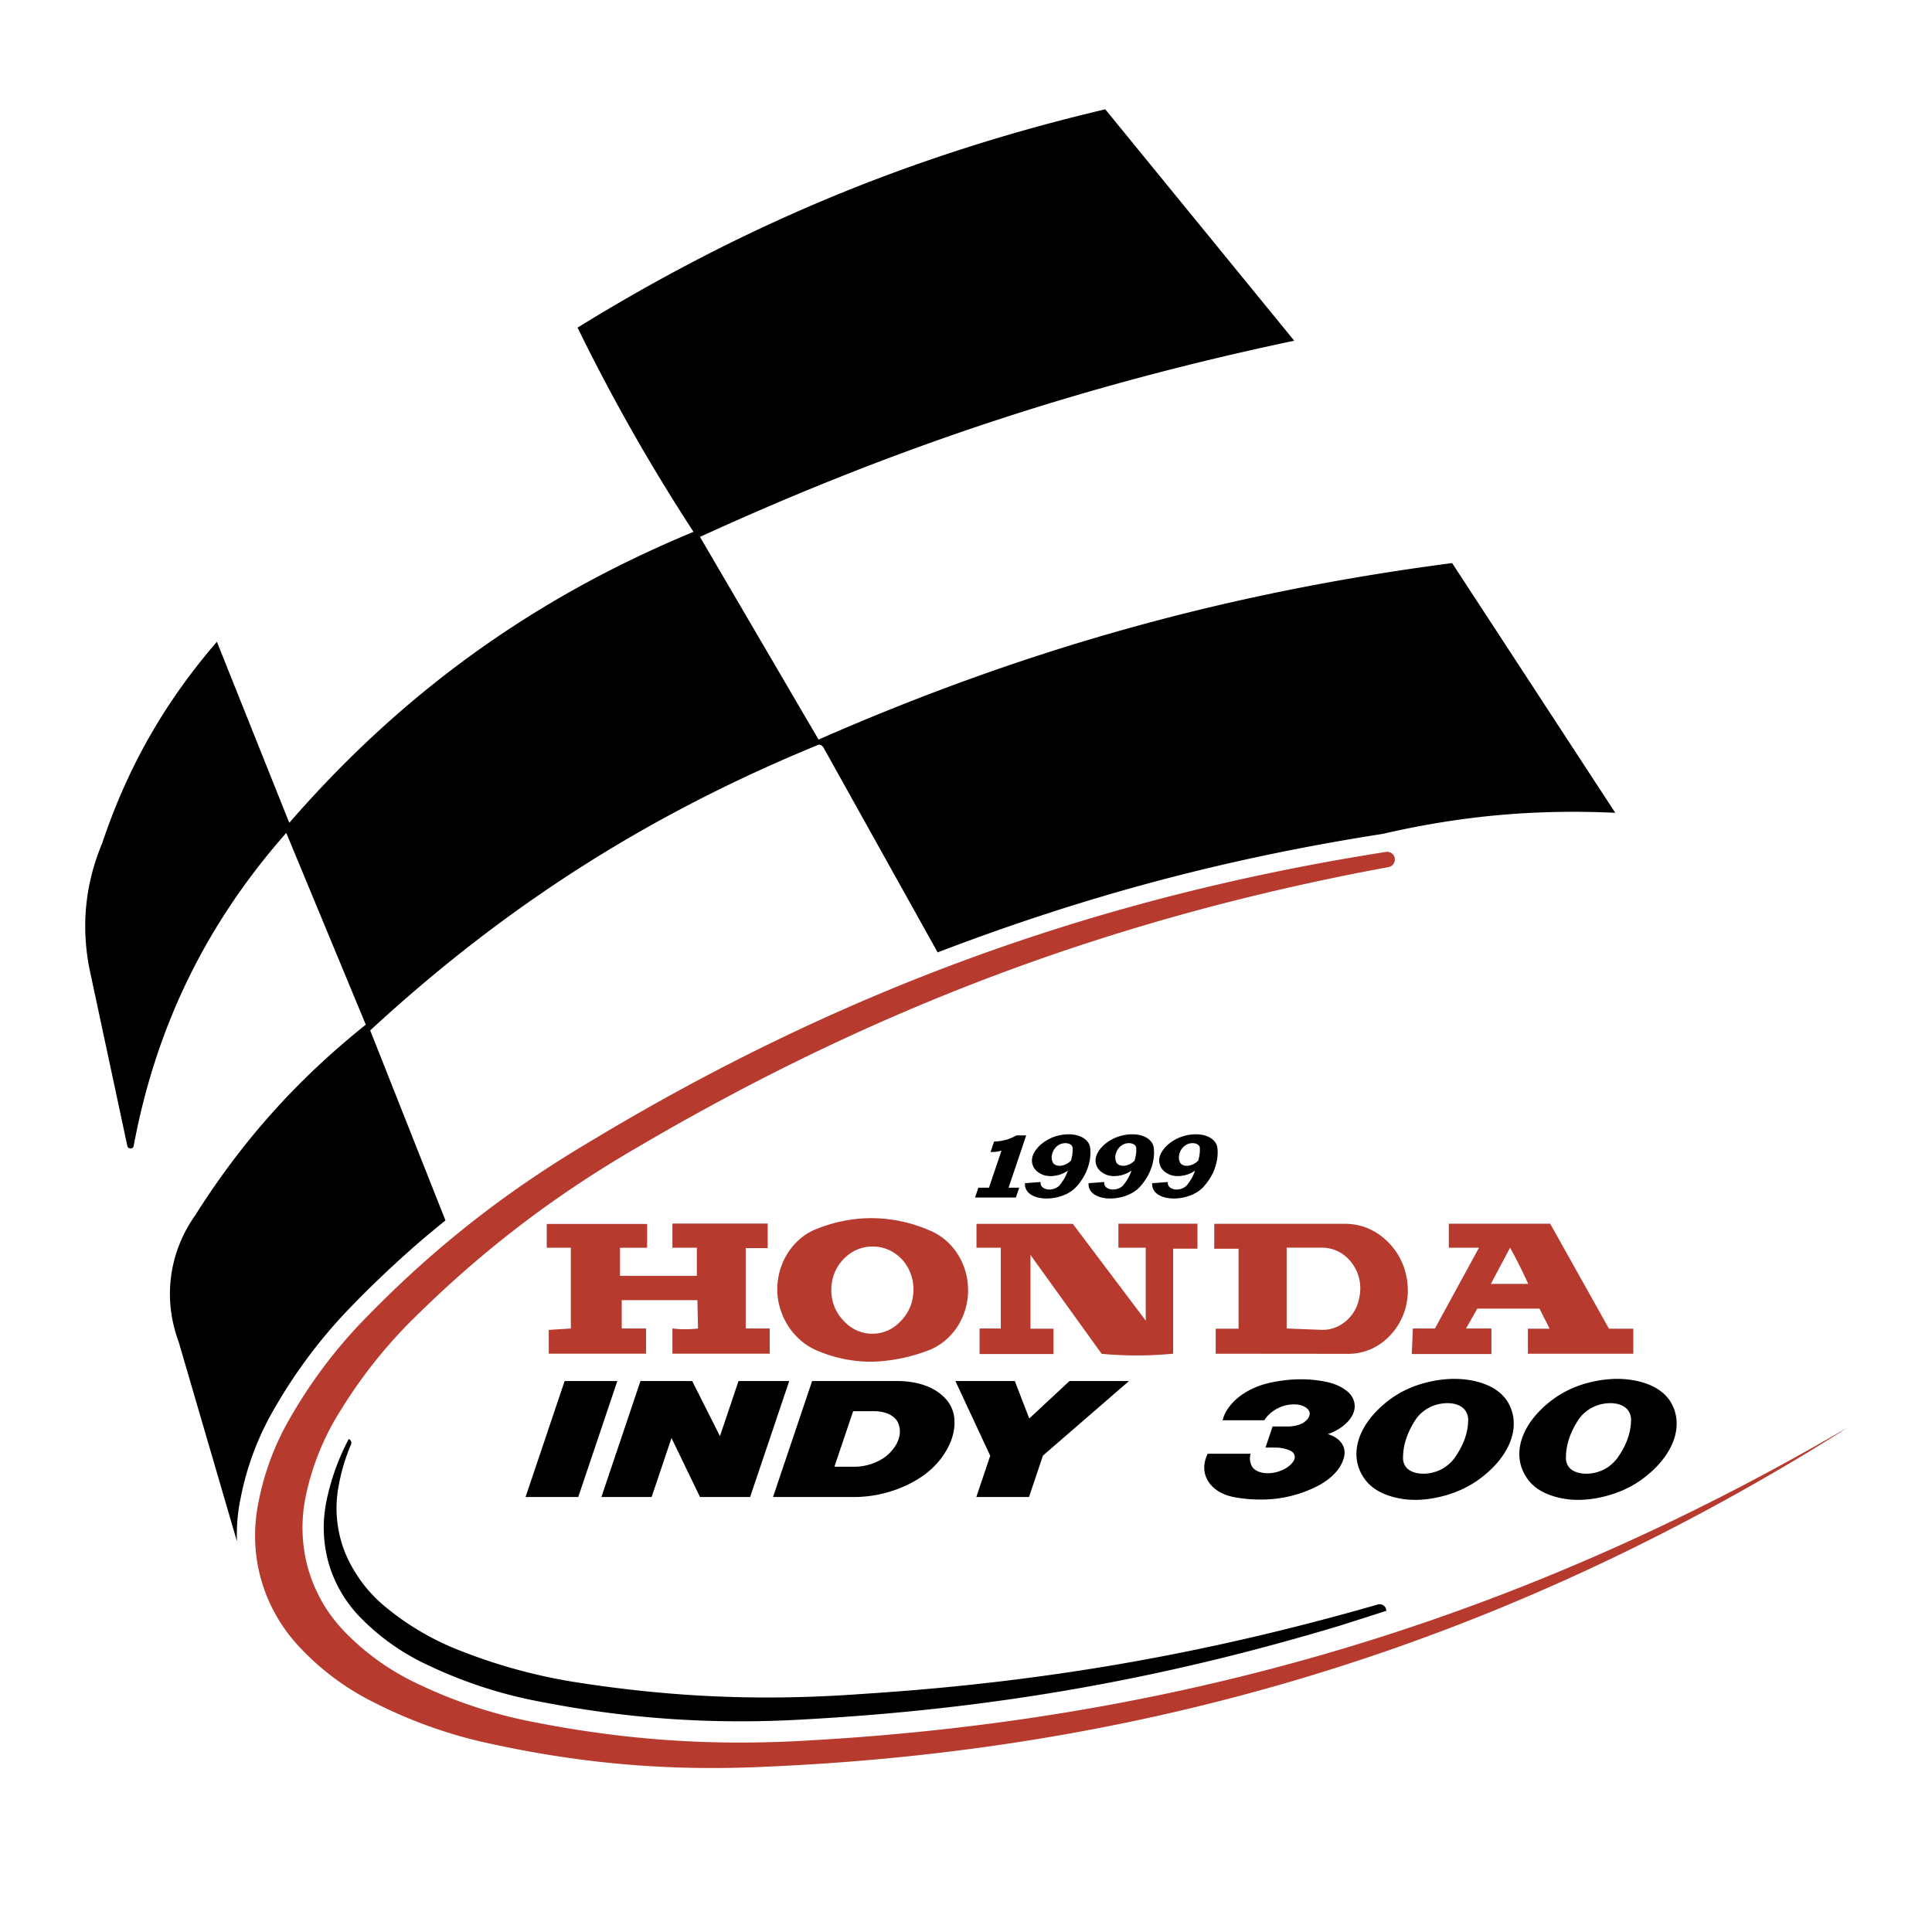
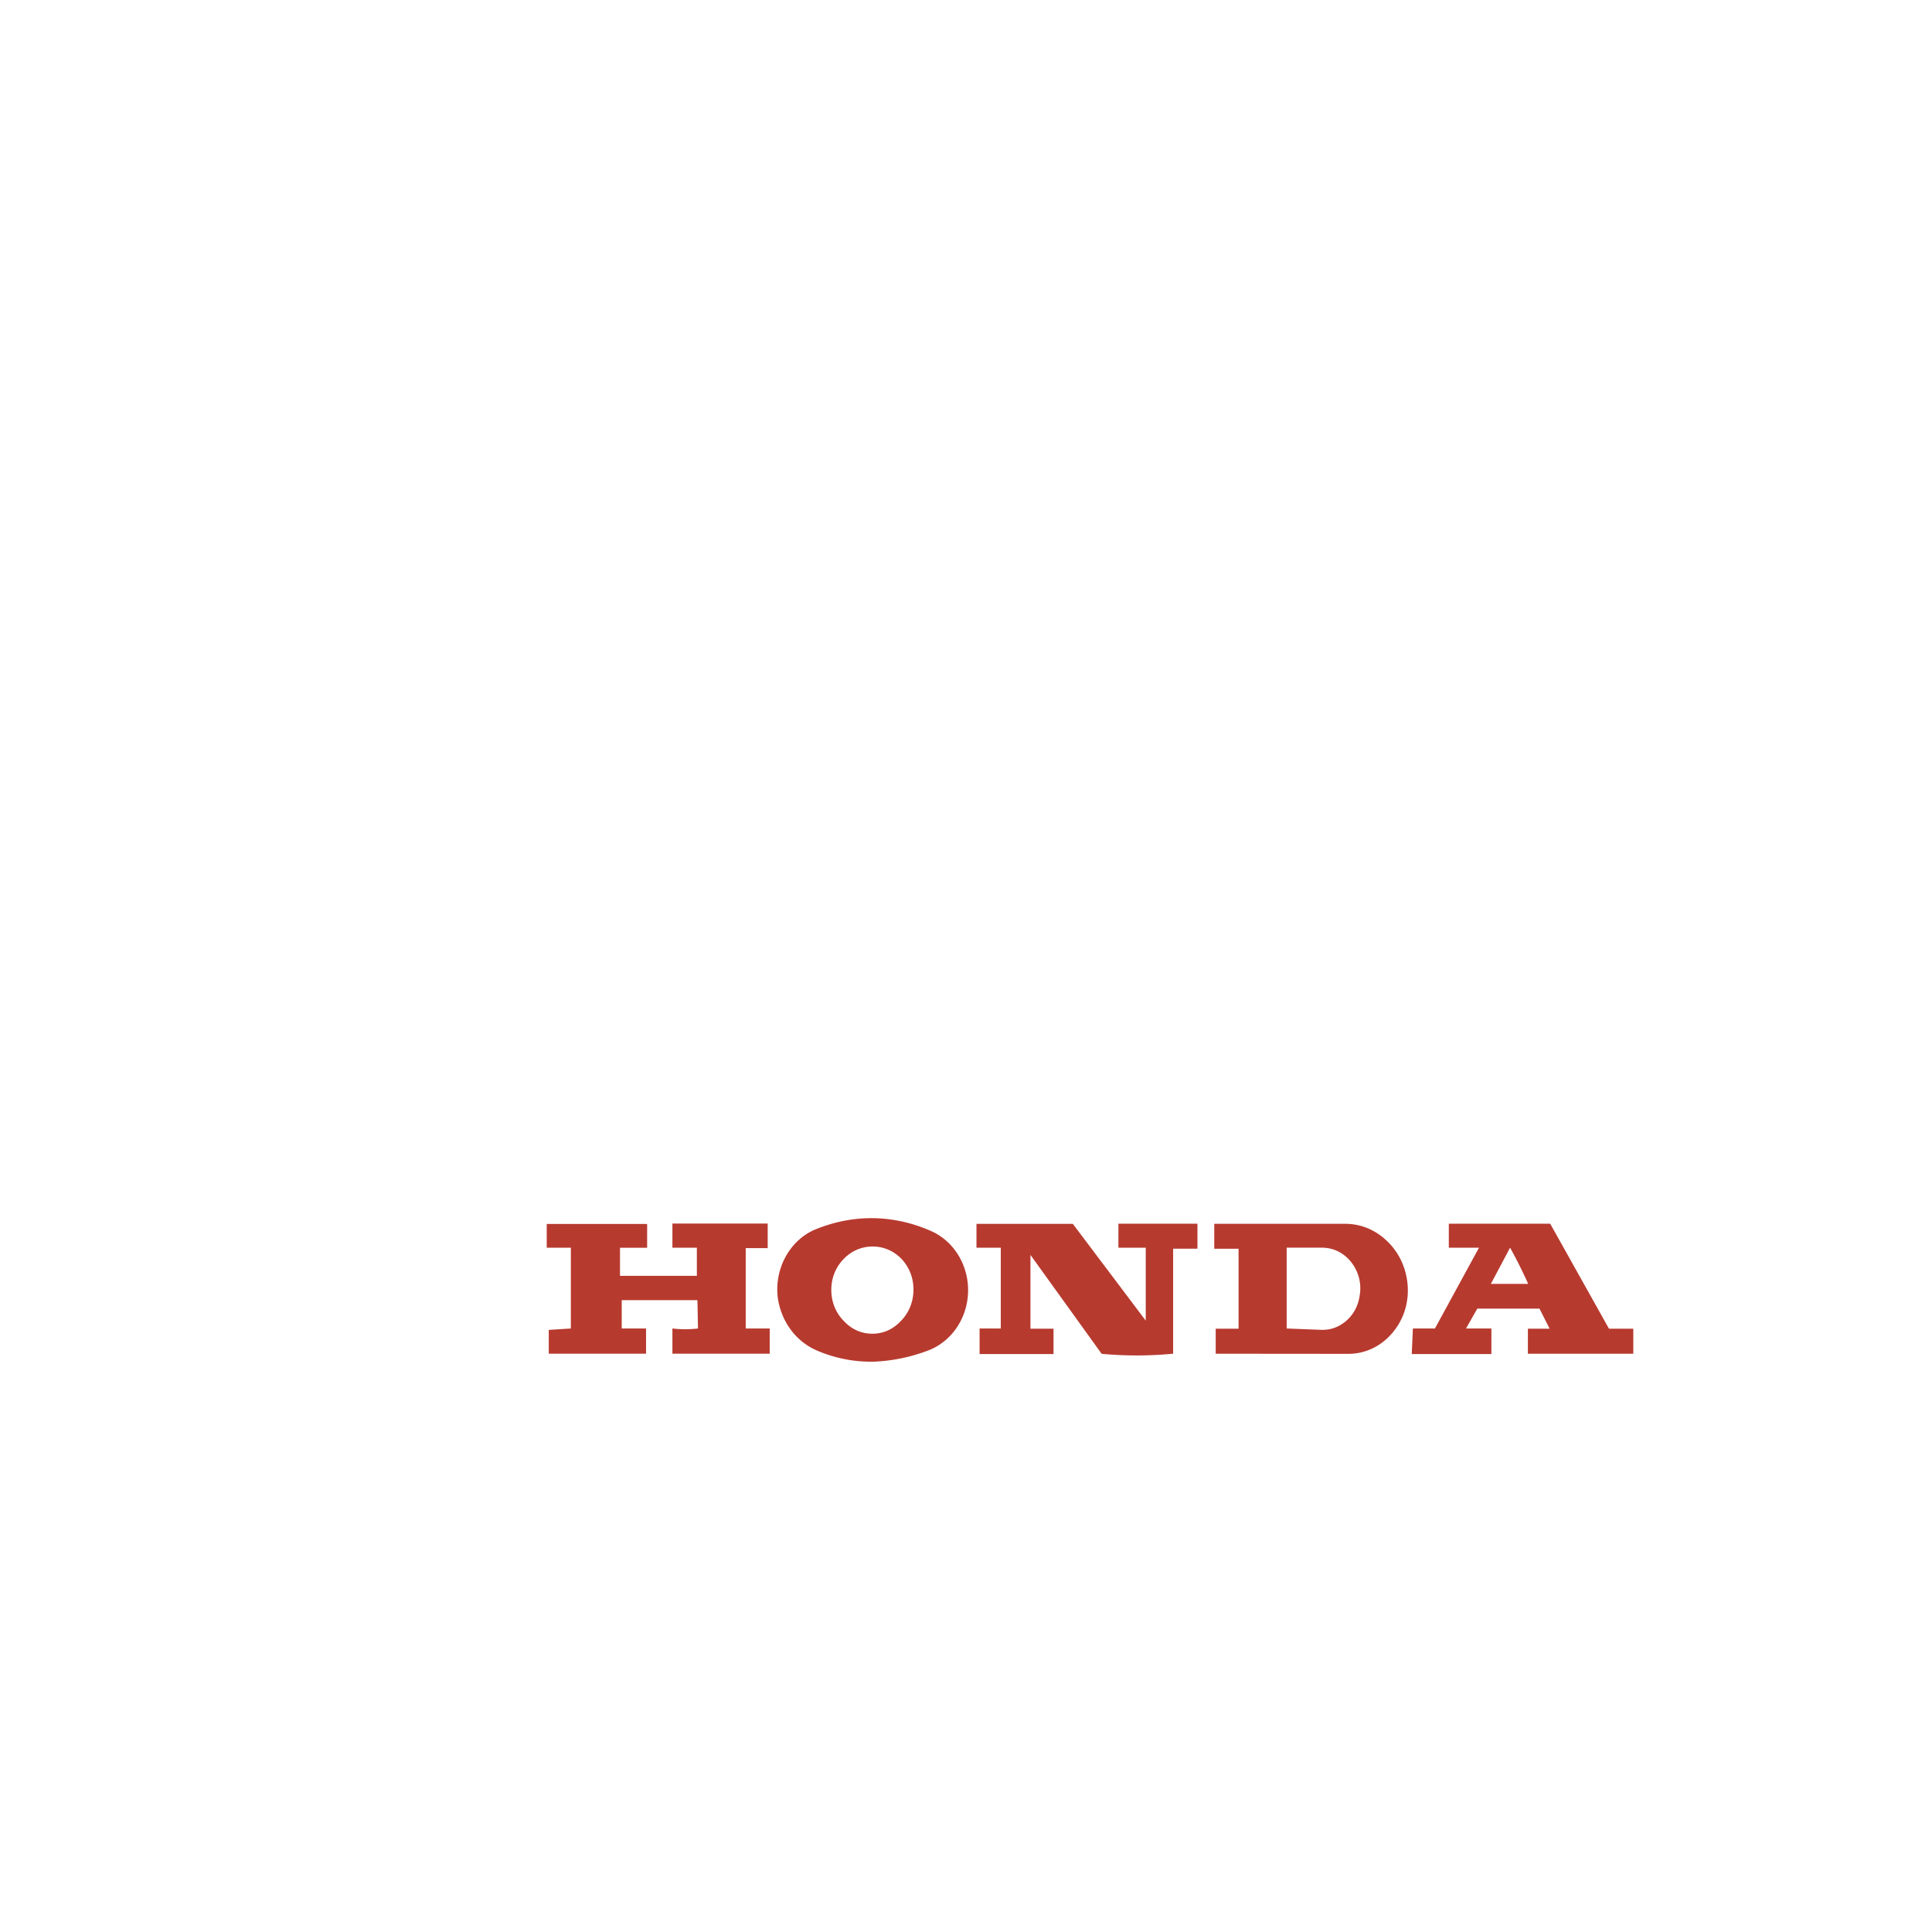
<svg xmlns="http://www.w3.org/2000/svg" viewBox="0 0 192.756 192.756">
  <title>Honda Indy 300 - SVG vector logo - www.oklogos.com</title>
  <g fill-rule="evenodd" clip-rule="evenodd">
-     <path fill="#fff" d="M0 0h192.756v192.756H0V0z" />
    <path d="M89.966 125.625c-.811-.844-1.851-1.281-2.983-1.26-1.132.023-2.157.504-2.937 1.381-.751.842-1.136 1.914-1.104 3.076.032 1.162.476 2.207 1.273 3 .762.811 1.743 1.244 2.819 1.244 1.077 0 2.058-.434 2.819-1.244.813-.812 1.261-1.885 1.283-3.072.022-1.188-.387-2.279-1.17-3.125zm-8.796-2.889c3.821-1.621 7.865-1.6 11.671.061 2.312.996 3.805 3.418 3.744 6.076-.06 2.658-1.661 5.002-4.015 5.877a17.219 17.219 0 0 1-5.368 1.104 13.624 13.624 0 0 1-5.552-1.051c-2.132-.857-3.646-2.812-4.033-5.207-.409-2.864 1.061-5.705 3.553-6.86zm-26.623-.621h10.018v2.373h-2.707v2.805h7.668v-2.811h-2.439v-2.408h9.506v2.449h-2.192v8.021h2.394v2.516h-9.708v-2.516c.874.1 1.678.1 2.553 0l-.057-2.828H62.03v2.828h2.427v2.516H54.75v-2.375l2.204-.141v-8.057h-2.406v-2.372h-.001zm42.879-.008h9.613l7.273 9.654v-7.279h-2.729v-2.393h7.887v2.494h-2.426v10.477c-2.445.227-4.686.23-7.131.012l-7.104-9.869v7.363h2.301v2.529h-7.375v-2.551h2.115v-8.062h-2.426v-2.375h.002zm30.945 2.375v8.062l3.438.133c.926.037 1.781-.27 2.5-.893s1.174-1.455 1.328-2.43a4.209 4.209 0 0 0-.783-3.373c-.73-.957-1.781-1.494-2.938-1.5h-3.545v.001zm-7.225-2.382h12.969c1.57-.02 3.008.545 4.193 1.645 1.184 1.1 1.908 2.541 2.107 4.203.213 1.855-.314 3.639-1.488 5.025-1.172 1.389-2.779 2.133-4.531 2.1l-13.105-.012v-2.494h2.281v-7.982h-2.426V122.1zm29.516 2.382l-1.916 3.609h3.721a48.182 48.182 0 0 0-1.805-3.609zm-6.111-2.392h10.113l5.865 10.477h2.426v2.494h-10.516v-2.494h2.17l-1.016-2.008h-6.201l-1.127 1.986h2.533v2.551h-7.947l.113-2.551h2.199l4.398-8.062h-3.012v-2.393h.002z" fill="#b73a2f" />
-     <path d="M52.434 149.357l3.9-11.572h5.258l-3.9 11.572h-5.258zm7.567 0l3.9-11.572h5.158l2.77 5.5 1.854-5.5h5.057l-3.9 11.572h-5.001l-2.843-5.885-1.984 5.885h-5.011zm23.248-3.021h1.966c1.371.012 2.81-.564 3.629-1.455.915-.988 1.176-2.068.723-2.994-.351-.684-1.245-1.096-2.386-1.094h-2.063l-1.869 5.543zm-6.124 3.021l3.9-11.572h8.367c1.782-.012 3.27.404 4.345 1.215.84.643 1.318 1.41 1.458 2.336.178 1.432-.292 2.869-1.409 4.307-.918 1.16-2.237 2.102-3.905 2.789a12.386 12.386 0 0 1-4.607.926h-8.149v-.001zm20.283 0l1.387-4.117-3.474-7.455h5.927l1.443 3.74 4.014-3.74h5.939l-8.588 7.439-1.393 4.133h-5.255zm23.08-4.316h4.283c-.113.432-.078.82.107 1.195.131.27.375.471.73.605.535.193 1.201.193 1.867-.004.666-.195 1.215-.551 1.537-.998.316-.443.178-.916-.33-1.129-.443-.195-.939-.289-1.521-.287h-.902l.707-2.1h1.467c.281 0 .547-.027.836-.086.502-.098.943-.346 1.197-.674.252-.328.268-.674.043-.938-.291-.324-.785-.506-1.398-.512a3.63 3.63 0 0 0-1.969.588c-.445.297-.771.623-.996.998h-4.166c.135-.553.41-1.062.857-1.584.902-1.059 2.354-1.852 4.006-2.186 1.902-.395 3.676-.422 5.355-.084.922.176 1.65.496 2.23.977.492.418.736.922.73 1.516-.02 1.08-1.113 2.201-2.678 2.744 1.223.369 1.848 1.232 1.625 2.238-.242 1.123-1.201 2.188-2.652 2.941a12.29 12.29 0 0 1-5.322 1.346c-.99.02-1.867-.043-2.775-.197-.938-.146-1.676-.463-2.234-.953-1.022-.9-1.251-2.129-.634-3.416zm19.492.397a1.51 1.51 0 0 0 .213.812c.295.486.951.773 1.781.781.832.008 1.686-.266 2.322-.744.34-.26.602-.521.822-.822.893-1.26 1.336-2.48 1.361-3.752a1.56 1.56 0 0 0-.326-1.035c-.342-.453-1.01-.703-1.83-.684-.82.018-1.645.301-2.254.775a3.552 3.552 0 0 0-.844.883c-.832 1.282-1.235 2.506-1.245 3.786zm-3.951 1.939c-1.514-2.297-.514-5.342 2.516-7.658 1.205-.926 2.66-1.572 4.297-1.908 1.521-.312 2.941-.32 4.264-.025 1.484.334 2.572.988 3.225 1.934 1.504 2.295.527 5.324-2.469 7.65-1.193.943-2.635 1.613-4.275 1.988-1.646.381-3.209.379-4.594-.006-1.388-.379-2.382-1.043-2.964-1.975zm20.201-1.939a1.53 1.53 0 0 0 .215.812c.295.486.951.773 1.781.781.832.008 1.686-.266 2.322-.744.34-.26.602-.521.822-.822.893-1.26 1.334-2.48 1.361-3.752a1.57 1.57 0 0 0-.326-1.035c-.342-.453-1.01-.703-1.83-.684-.82.018-1.645.301-2.254.775a3.552 3.552 0 0 0-.844.883c-.832 1.282-1.237 2.506-1.247 3.786zm-3.949 1.939c-1.514-2.297-.514-5.342 2.516-7.658 1.205-.926 2.658-1.572 4.297-1.908 1.521-.312 2.939-.32 4.264-.025 1.484.334 2.572.988 3.225 1.934 1.504 2.295.525 5.324-2.471 7.65-1.191.943-2.633 1.613-4.273 1.988-1.646.381-3.209.379-4.596-.006-1.386-.379-2.38-1.043-2.962-1.975zM97.283 119.477l.33-.982h1.057l1.248-3.699a3.261 3.261 0 0 1-1.088.137l.352-1.043a4.6 4.6 0 0 0 2.232-.613h.971l-1.758 5.219h1.061l-.332.982h-4.073v-.001zm9.571-3.688c.131-.438.182-.836.16-1.258-.012-.297-.354-.5-.797-.477a1.26 1.26 0 0 0-.689.248 1.444 1.444 0 0 0-.402.453c-.23.426-.264.832-.096 1.209.057.121.16.213.316.277.234.102.561.092.857-.023a1.75 1.75 0 0 0 .651-.429zm-4.59 2.258l1.564-.117c-.057.312.139.578.514.699.225.072.494.068.766-.01.271-.08.498-.221.641-.4.375-.477.627-.932.793-1.43a2.951 2.951 0 0 1-1.322.521c-.494.068-.941.016-1.299-.156-.482-.23-.785-.557-.906-.975-.135-.447-.035-.918.295-1.395.271-.396.648-.736 1.15-1.033.576-.336 1.229-.533 1.908-.574s1.266.082 1.713.355c.41.26.641.598.689 1.012.066.648-.008 1.266-.236 1.943-.223.668-.584 1.277-1.135 1.904-.445.494-1.111.867-1.889 1.051-.693.166-1.355.178-1.955.033-.86-.207-1.354-.754-1.291-1.428zm10.935-2.258c.131-.438.184-.836.162-1.258-.012-.297-.354-.5-.799-.477-.254.014-.5.104-.688.248a1.42 1.42 0 0 0-.402.453c-.23.426-.264.832-.098 1.209a.576.576 0 0 0 .316.277c.236.102.561.092.857-.023a1.73 1.73 0 0 0 .652-.429zm-4.588 2.258l1.564-.117c-.057.312.137.578.512.699.225.072.496.068.768-.01.271-.08.496-.221.639-.4.377-.477.629-.932.795-1.43a2.95 2.95 0 0 1-1.324.521c-.494.068-.941.016-1.299-.156-.48-.23-.785-.557-.904-.975-.137-.447-.037-.918.295-1.395.271-.396.648-.736 1.15-1.033.576-.336 1.229-.533 1.908-.574s1.264.082 1.713.355c.41.26.641.598.689 1.012.066.648-.01 1.266-.238 1.943-.221.668-.584 1.277-1.133 1.904-.445.494-1.113.867-1.889 1.051-.695.166-1.355.178-1.955.033-.861-.207-1.355-.754-1.291-1.428zm10.936-2.258c.131-.438.182-.836.16-1.258-.012-.297-.352-.5-.797-.477a1.26 1.26 0 0 0-.689.248 1.444 1.444 0 0 0-.402.453c-.23.426-.262.832-.096 1.209a.57.57 0 0 0 .316.277c.236.102.561.092.857-.023a1.75 1.75 0 0 0 .651-.429zm-4.59 2.258l1.564-.117c-.057.312.139.578.514.699.225.072.494.068.766-.01a1.27 1.27 0 0 0 .641-.4c.375-.477.627-.932.793-1.43a2.951 2.951 0 0 1-1.322.521c-.494.068-.941.016-1.299-.156-.482-.23-.785-.557-.904-.975-.137-.447-.037-.918.293-1.395.273-.396.65-.736 1.15-1.033a4.301 4.301 0 0 1 1.908-.574c.68-.041 1.266.082 1.713.355.41.26.641.598.689 1.012.066.648-.008 1.266-.236 1.943-.221.668-.584 1.277-1.135 1.904-.445.494-1.111.867-1.889 1.051-.693.166-1.354.178-1.955.033-.859-.207-1.353-.754-1.291-1.428zM161.156 81.093c-8.02-.371-15.359.294-23.182 2.099-15.643 2.446-29.637 6.171-44.426 11.827L82.16 74.583a.586.586 0 0 0-.463-.294c-16.973 6.953-31.286 16.07-44.761 28.515l7.506 18.955-1.806 1.486a106.189 106.189 0 0 0-8.106 7.641 50.868 50.868 0 0 0-7.019 9.414 28.551 28.551 0 0 0-3.507 9.189 17.558 17.558 0 0 0-.361 4.297l-5.828-19.941c-1.571-4.246-.97-8.855 1.637-12.557 4.716-7.465 10.149-13.541 17.043-19.057l-7.934-19.132c-8.014 9.083-13.03 19.388-15.236 31.298a.33.33 0 0 1-.62-.063L8.901 96.547c-.813-4.287-.38-8.42 1.304-12.445 2.542-7.577 6.214-14.022 11.435-20.073l7.222 18.065C40.165 69.08 53.265 59.65 69.193 53.062a189.916 189.916 0 0 1-11.571-20.376c16.743-10.325 33.504-17.259 52.649-21.782l18.855 23.089c-21.045 4.438-39.738 10.609-59.288 19.574l11.829 20.22c20.729-9.092 40.77-14.675 63.213-17.608l16.276 24.914z" />
-     <path d="M184.252 142.471l-.682.453-3.105 1.92c-32.254 19.494-66.193 29.76-103.845 31.412-9.945.494-19.057-.307-28.764-2.527a47.266 47.266 0 0 1-10.504-3.857 25.841 25.841 0 0 1-7.344-5.412c-3.763-3.92-5.31-9.279-4.213-14.604a26.77 26.77 0 0 1 3.292-8.629 49.198 49.198 0 0 1 6.769-9.082c6.952-7.252 14.172-12.99 22.805-18.125 25.084-15.16 50.643-24.479 79.598-29.021a.749.749 0 0 1 .574.124c.172.118.283.29.32.494s-.008.404-.125.574a.753.753 0 0 1-.494.319c-27.119 5.004-51.008 13.906-74.79 27.871-8.633 5-15.892 10.578-22.947 17.631a48.878 48.878 0 0 0-6.858 8.773 25.68 25.68 0 0 0-3.39 8.293 15.24 15.24 0 0 0 .211 7.494c.74 2.479 1.98 4.57 3.801 6.408a24.757 24.757 0 0 0 7.248 5.076 47.416 47.416 0 0 0 10.414 3.549c9.689 1.996 18.747 2.641 28.622 2.031 37.415-2.115 71.053-12.253 103.407-31.165z" fill="#b73a2f" />
-     <path d="M138.309 160.713l-4.529 1.449c-17.777 5.357-34.527 8.311-53.066 9.357-9.673.596-18.546-.033-28.039-1.986a45.35 45.35 0 0 1-9.971-3.398 22.74 22.74 0 0 1-6.637-4.646 12.9 12.9 0 0 1-3.265-5.482c-.6-2.166-.66-4.273-.184-6.471a23.472 23.472 0 0 1 2.17-5.961l.01.004c.102.037.179.111.223.211s.045.207.004.307l-.221.543a19.63 19.63 0 0 0-1.051 3.791 11.934 11.934 0 0 0 .689 6.506 13.996 13.996 0 0 0 4.169 5.512 27.058 27.058 0 0 0 7.589 4.348 54.564 54.564 0 0 0 10.74 2.957c9.914 1.592 19.101 1.984 29.115 1.248 17.943-1.146 34.148-3.959 51.425-8.926a.662.662 0 0 1 .48.055c.15.08.26.205.318.365.023.07.034.141.031.217z" />
  </g>
</svg>